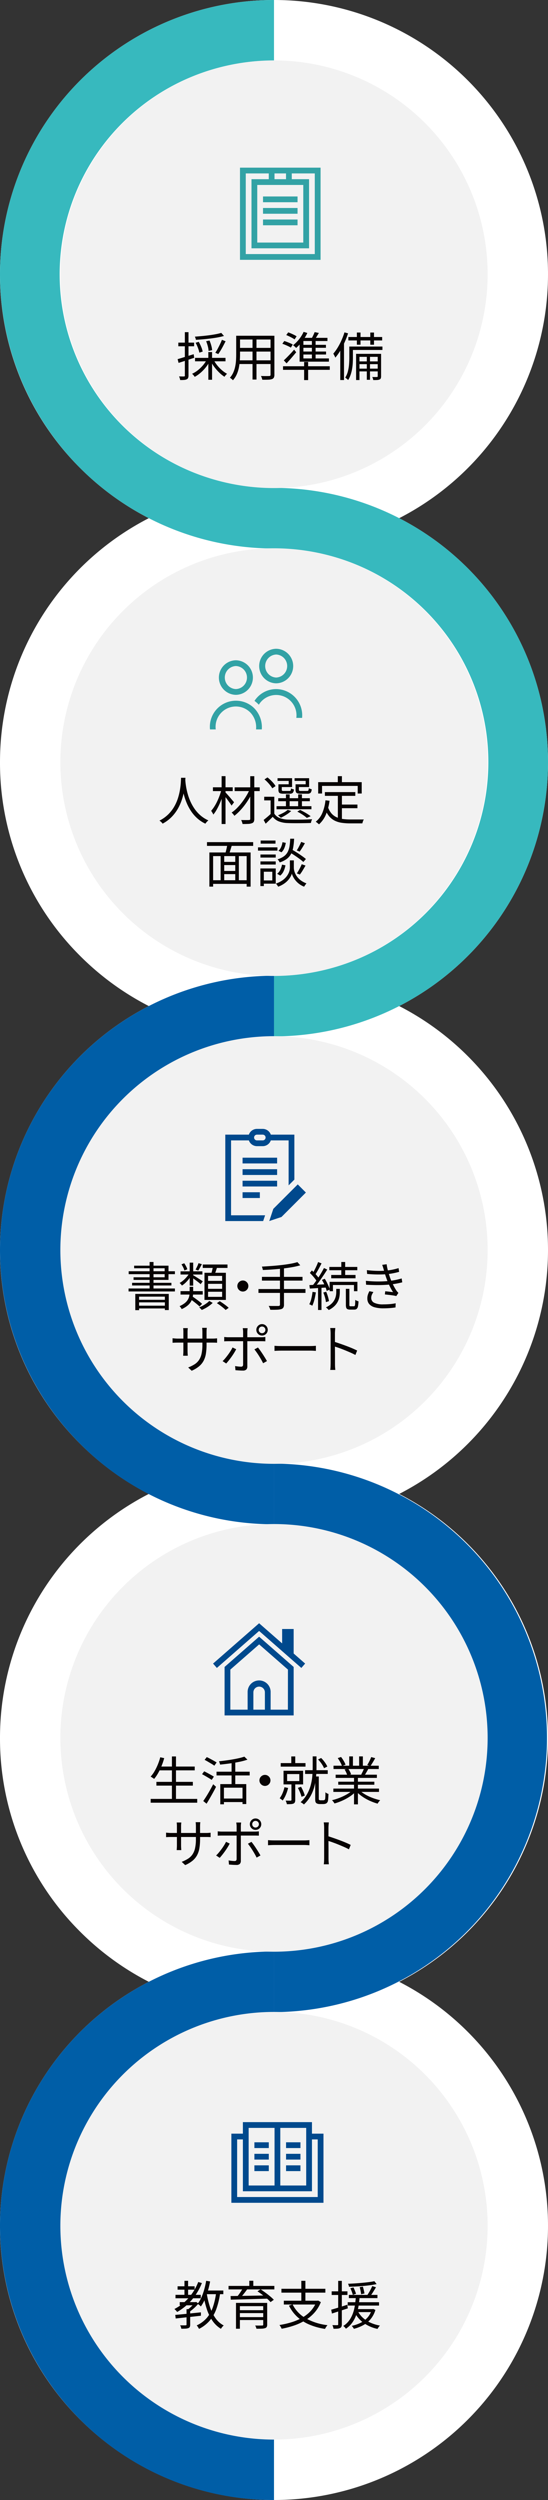
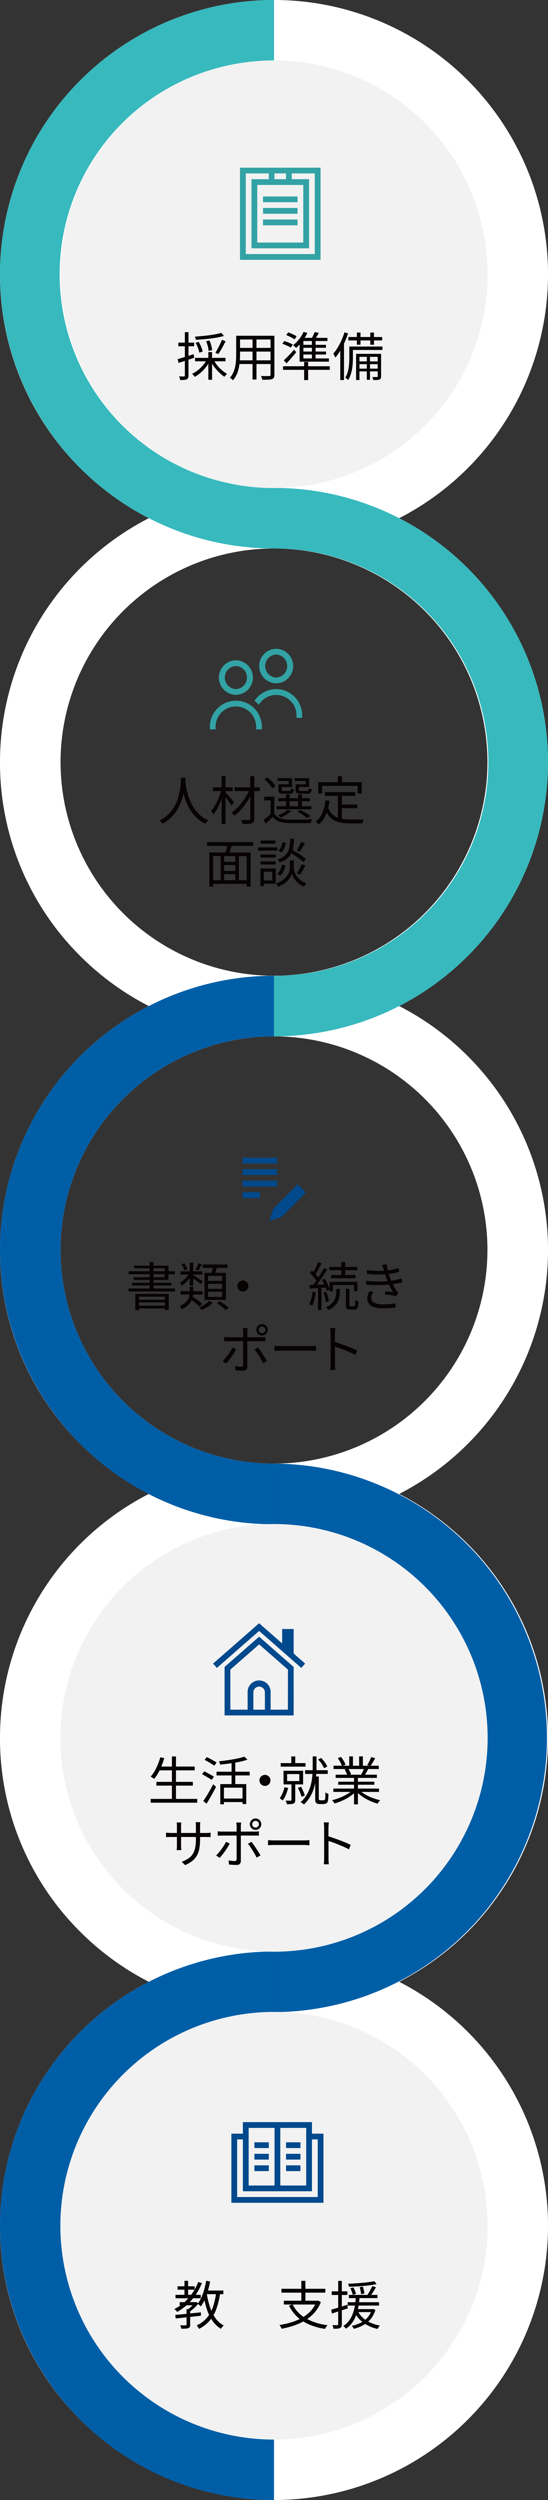
<svg xmlns="http://www.w3.org/2000/svg" id="グループ_5767" data-name="グループ 5767" width="140.536" height="640.563" viewBox="0 0 140.536 640.563">
  <rect x="0" y="0" width="140.536" height="640.563" fill="#333333" stroke="none" />
  <defs>
    <clipPath id="clip-path">
      <rect id="長方形_15303" data-name="長方形 15303" width="140.536" height="640.563" fill="none" />
    </clipPath>
    <clipPath id="clip-path-3">
      <rect id="長方形_15280" data-name="長方形 15280" width="109.576" height="109.575" fill="none" />
    </clipPath>
    <clipPath id="clip-path-5">
-       <rect id="長方形_15282" data-name="長方形 15282" width="109.576" height="109.578" fill="none" />
-     </clipPath>
+       </clipPath>
    <clipPath id="clip-path-9">
      <rect id="長方形_15286" data-name="長方形 15286" width="109.576" height="109.576" fill="none" />
    </clipPath>
  </defs>
  <g id="グループ_5766" data-name="グループ 5766" clip-path="url(#clip-path)">
    <g id="グループ_5765" data-name="グループ 5765" transform="translate(0 0)">
      <g id="グループ_5764" data-name="グループ 5764" clip-path="url(#clip-path)">
        <path id="パス_6321" data-name="パス 6321" d="M0,70.267A70.268,70.268,0,0,1,119.955,20.58a70.268,70.268,0,1,1-99.374,99.374A69.808,69.808,0,0,1,0,70.267m125.007,0a54.739,54.739,0,1,0-54.739,54.739,54.8,54.8,0,0,0,54.739-54.739" transform="translate(0 0.001)" fill="#fff" />
        <path id="パス_6322" data-name="パス 6322" d="M0,633.746a70.268,70.268,0,0,1,119.955-49.687,70.268,70.268,0,1,1-99.374,99.374A69.808,69.808,0,0,1,0,633.746m125.007,0a54.739,54.739,0,1,0-54.739,54.739,54.8,54.8,0,0,0,54.739-54.739" transform="translate(0 -438.471)" fill="#fff" />
        <path id="パス_6323" data-name="パス 6323" d="M0,1197.224a70.268,70.268,0,0,1,119.955-49.687,70.268,70.268,0,1,1-99.374,99.374A69.808,69.808,0,0,1,0,1197.224m125.007,0a54.739,54.739,0,1,0-54.739,54.739,54.8,54.8,0,0,0,54.739-54.739" transform="translate(0 -876.943)" fill="#fff" />
-         <path id="パス_6324" data-name="パス 6324" d="M0,1760.7a70.268,70.268,0,0,1,119.955-49.687,70.268,70.268,0,1,1-99.374,99.374A69.809,69.809,0,0,1,0,1760.7m125.007,0a54.739,54.739,0,1,0-54.739,54.739,54.8,54.8,0,0,0,54.739-54.739" transform="translate(0 -1315.414)" fill="#fff" />
+         <path id="パス_6324" data-name="パス 6324" d="M0,1760.7a70.268,70.268,0,0,1,119.955-49.687,70.268,70.268,0,1,1-99.374,99.374A69.809,69.809,0,0,1,0,1760.7m125.007,0" transform="translate(0 -1315.414)" fill="#fff" />
        <path id="パス_6325" data-name="パス 6325" d="M0,2324.181a70.268,70.268,0,0,1,119.955-49.687,70.268,70.268,0,0,1-99.374,99.374A69.809,69.809,0,0,1,0,2324.181m125.007,0a54.739,54.739,0,1,0-54.739,54.738,54.8,54.8,0,0,0,54.739-54.738" transform="translate(0 -1753.886)" fill="#fff" />
        <path id="合体_49" data-name="合体 49" d="M8961.581,12951.039a70.269,70.269,0,0,1,49.685-119.957v15.531a54.739,54.739,0,0,0,0,109.478v15.529A69.82,69.82,0,0,1,8961.581,12951.039Zm49.688-119.957a54.739,54.739,0,0,0,0-109.478v-15.528a70.269,70.269,0,0,1,0,140.537Zm-49.688-130.056a70.269,70.269,0,0,1,49.685-119.956v15.528a54.739,54.739,0,0,0,0,109.478v15.531A69.816,69.816,0,0,1,8961.581,12701.026Z" transform="translate(-8941 -12331.057)" fill="#005ea7" stroke="rgba(0,0,0,0)" stroke-miterlimit="10" stroke-width="1" />
        <path id="パス_6329" data-name="パス 6329" d="M316.739,704.013V688.484a54.739,54.739,0,1,0,0-109.477V563.477a70.268,70.268,0,1,1,0,140.536" transform="translate(-246.471 -438.47)" fill="#37b9be" />
        <path id="パス_6330" data-name="パス 6330" d="M0,70.267A70.268,70.268,0,0,1,70.268,0V15.528a54.739,54.739,0,1,0,0,109.477v15.529A70.268,70.268,0,0,1,0,70.267" transform="translate(0 0.001)" fill="#37b9be" />
        <g id="グループ_5739" data-name="グループ 5739" transform="translate(15.48 15.481)" style="mix-blend-mode:multiply;isolation:isolate">
          <g id="グループ_5738" data-name="グループ 5738">
            <g id="グループ_5737" data-name="グループ 5737" clip-path="url(#clip-path-3)">
              <g id="グループ_5736" data-name="グループ 5736">
                <g id="グループ_5735" data-name="グループ 5735">
                  <g id="グループ_5734" data-name="グループ 5734" clip-path="url(#clip-path-3)">
                    <path id="パス_6331" data-name="パス 6331" d="M124.565,179.352a54.788,54.788,0,1,1,54.788-54.788,54.788,54.788,0,0,1-54.788,54.788" transform="translate(-69.777 -69.777)" fill="#f2f2f2" />
                  </g>
                </g>
              </g>
            </g>
          </g>
        </g>
        <g id="グループ_5745" data-name="グループ 5745" transform="translate(15.48 140.486)" style="mix-blend-mode:multiply;isolation:isolate">
          <g id="グループ_5744" data-name="グループ 5744">
            <g id="グループ_5743" data-name="グループ 5743" clip-path="url(#clip-path-5)">
              <g id="グループ_5742" data-name="グループ 5742">
                <g id="グループ_5741" data-name="グループ 5741">
                  <g id="グループ_5740" data-name="グループ 5740" clip-path="url(#clip-path-5)">
                    <path id="パス_6332" data-name="パス 6332" d="M124.565,742.83a54.788,54.788,0,1,1,54.788-54.788,54.788,54.788,0,0,1-54.788,54.788" transform="translate(-69.777 -633.253)" fill="#f2f2f2" />
                  </g>
                </g>
              </g>
            </g>
          </g>
        </g>
        <g id="グループ_5751" data-name="グループ 5751" transform="translate(15.48 265.493)" style="mix-blend-mode:multiply;isolation:isolate">
          <g id="グループ_5750" data-name="グループ 5750">
            <g id="グループ_5749" data-name="グループ 5749" clip-path="url(#clip-path-5)">
              <g id="グループ_5748" data-name="グループ 5748">
                <g id="グループ_5747" data-name="グループ 5747">
                  <g id="グループ_5746" data-name="グループ 5746" clip-path="url(#clip-path-5)">
                    <path id="パス_6333" data-name="パス 6333" d="M124.565,1306.309a54.788,54.788,0,1,1,54.788-54.788,54.788,54.788,0,0,1-54.788,54.788" transform="translate(-69.777 -1196.732)" fill="#f2f2f2" />
                  </g>
                </g>
              </g>
            </g>
          </g>
        </g>
        <g id="グループ_5757" data-name="グループ 5757" transform="translate(15.48 390.5)" style="mix-blend-mode:multiply;isolation:isolate">
          <g id="グループ_5756" data-name="グループ 5756">
            <g id="グループ_5755" data-name="グループ 5755" clip-path="url(#clip-path-9)">
              <g id="グループ_5754" data-name="グループ 5754">
                <g id="グループ_5753" data-name="グループ 5753">
                  <g id="グループ_5752" data-name="グループ 5752" clip-path="url(#clip-path-9)">
                    <path id="パス_6334" data-name="パス 6334" d="M124.565,1869.787A54.788,54.788,0,1,1,179.353,1815a54.788,54.788,0,0,1-54.788,54.788" transform="translate(-69.777 -1760.211)" fill="#f2f2f2" />
                  </g>
                </g>
              </g>
            </g>
          </g>
        </g>
        <g id="グループ_5763" data-name="グループ 5763" transform="translate(15.48 515.507)" style="mix-blend-mode:multiply;isolation:isolate">
          <g id="グループ_5762" data-name="グループ 5762">
            <g id="グループ_5761" data-name="グループ 5761" clip-path="url(#clip-path-9)">
              <g id="グループ_5760" data-name="グループ 5760">
                <g id="グループ_5759" data-name="グループ 5759">
                  <g id="グループ_5758" data-name="グループ 5758" clip-path="url(#clip-path-9)">
                    <path id="パス_6335" data-name="パス 6335" d="M124.565,2433.265a54.788,54.788,0,1,1,54.788-54.788,54.788,54.788,0,0,1-54.788,54.788" transform="translate(-69.777 -2323.689)" fill="#f2f2f2" />
                  </g>
                </g>
              </g>
            </g>
          </g>
        </g>
        <path id="パス_6336" data-name="パス 6336" d="M205.318,390.54q.774-.228,1.876-.568t2.236-.7l.147.921q-1.041.348-2.1.695t-1.909.614Zm.187-4.233h4.045v.935H205.5Zm1.669-2.683h.935v11.108a1.594,1.594,0,0,1-.1.627.693.693,0,0,1-.354.347,1.88,1.88,0,0,1-.641.16,9.026,9.026,0,0,1-1.041.027,2.088,2.088,0,0,0-.1-.448,5.02,5.02,0,0,0-.18-.487q.427.013.781.02a4.53,4.53,0,0,0,.474-.007.192.192,0,0,0,.227-.24Zm5.621,7.063.8.294a8.771,8.771,0,0,1-1.035,1.636,10.46,10.46,0,0,1-1.355,1.415,8.52,8.52,0,0,1-1.5,1.048,2.866,2.866,0,0,0-.193-.28,3.676,3.676,0,0,0-.24-.281,2.351,2.351,0,0,0-.247-.227,6.955,6.955,0,0,0,1.468-.9,9.255,9.255,0,0,0,1.315-1.262,7.57,7.57,0,0,0,.981-1.442m3.725-6.876.694.788q-.694.2-1.555.361t-1.822.28q-.961.12-1.936.207t-1.883.14a2.607,2.607,0,0,0-.107-.414,3.1,3.1,0,0,0-.16-.4q.881-.067,1.829-.154t1.856-.207q.908-.12,1.709-.274a13.772,13.772,0,0,0,1.375-.327m-6.729,6.4H217.6v.882h-7.811Zm.147-3.872.8-.24a9.932,9.932,0,0,1,.634,1.288,6.321,6.321,0,0,1,.38,1.209l-.854.28a7.642,7.642,0,0,0-.361-1.228,8.952,8.952,0,0,0-.6-1.308m2.7-.4.868-.174a8.985,8.985,0,0,1,.454,1.289,5.841,5.841,0,0,1,.214,1.182l-.908.2a5.614,5.614,0,0,0-.193-1.188,9.252,9.252,0,0,0-.434-1.308m.561,2.777h.961v7.1H213.2Zm1.375,2.016a8.051,8.051,0,0,0,.914,1.4,9.427,9.427,0,0,0,1.208,1.248,7.236,7.236,0,0,0,1.308.908q-.107.094-.234.227t-.24.274c-.076.093-.14.18-.193.26A8.134,8.134,0,0,1,216,393.984a11.432,11.432,0,0,1-1.242-1.408,9.581,9.581,0,0,1-.961-1.569Zm2.11-5.154.948.374q-.281.547-.6,1.155t-.647,1.155q-.327.548-.634.975l-.761-.334a10.655,10.655,0,0,0,.608-1.015q.313-.587.607-1.195t.481-1.115" transform="translate(-159.769 -298.517)" fill="#070303" />
        <path id="パス_6337" data-name="パス 6337" d="M267.357,387.776h.988v4.847q0,.761-.067,1.629a14.406,14.406,0,0,1-.247,1.756,8.005,8.005,0,0,1-.547,1.7,5.725,5.725,0,0,1-.968,1.482,1.09,1.09,0,0,0-.214-.234q-.147-.127-.294-.247a1.224,1.224,0,0,0-.267-.173,5.1,5.1,0,0,0,.881-1.362,7.589,7.589,0,0,0,.481-1.515,11.044,11.044,0,0,0,.207-1.555q.047-.774.047-1.482Zm.494,6.3h8.718v.948H267.85Zm.08-6.3h8.638v.961h-8.638Zm0,3.111h8.612v.948h-8.612Zm3.618-2.75h1.015V399h-1.015Zm4.62-.36h.988v9.987a1.544,1.544,0,0,1-.14.734.894.894,0,0,1-.474.387,3.306,3.306,0,0,1-.935.147q-.6.027-1.549.014a4.089,4.089,0,0,0-.14-.474,3.489,3.489,0,0,0-.207-.487q.468.013.9.02t.754,0q.321-.007.441-.007a.5.5,0,0,0,.28-.08.32.32,0,0,0,.08-.254Z" transform="translate(-206.787 -301.748)" fill="#070303" />
        <path id="パス_6338" data-name="パス 6338" d="M326.4,386.32l.494-.707q.373.107.781.267t.781.32a3.858,3.858,0,0,1,.614.321l-.494.788a5.134,5.134,0,0,0-.614-.341q-.374-.18-.781-.354t-.781-.294m.174,5.755h11.99V393h-11.99Zm.2-1.509q.36-.32.808-.774t.928-.961q.481-.507.908-1.015l.534.681q-.574.695-1.215,1.442t-1.255,1.4Zm.627-6.475.507-.694q.36.12.768.3t.781.367a4.821,4.821,0,0,1,.6.347l-.521.788a6.122,6.122,0,0,0-.6-.374q-.36-.2-.761-.394t-.775-.341m4.446-.828.961.294a10.1,10.1,0,0,1-.808,1.442A13.2,13.2,0,0,1,331,386.32a10.077,10.077,0,0,1-1.068,1.068q-.08-.093-.221-.227c-.093-.089-.191-.176-.294-.26s-.194-.154-.274-.207a8.6,8.6,0,0,0,1.542-1.529,8.832,8.832,0,0,0,1.168-1.9m-1.028,2.39.975-.828v5.541h-.975Zm0,4.419h7.517v.828h-7.517Zm.6-5.274h6.542v.815H330.93Zm-.2,1.789h6.355v.761h-6.355Zm0,1.722h6.382v.761h-6.382Zm.761,2.67h1.028v4.646h-1.028Zm2.7-7.65,1.081.214q-.294.494-.6.988t-.574.854l-.828-.213a8.336,8.336,0,0,0,.507-.908q.253-.521.414-.935m-.707,1.776h.948v5.274h-.948Z" transform="translate(-253.992 -298.236)" fill="#070303" />
        <path id="パス_6339" data-name="パス 6339" d="M388.133,383.865l.921.254a22.02,22.02,0,0,1-2,4.439,12.581,12.581,0,0,1-1.268,1.783,2.854,2.854,0,0,0-.133-.314q-.094-.193-.2-.387t-.187-.314a11.807,11.807,0,0,0,1.121-1.555,16.574,16.574,0,0,0,.981-1.876,18.4,18.4,0,0,0,.768-2.029m-1.082,3.271.934-.921.027.027v9.84h-.961Zm2.323.36h.921v2.884q0,.628-.04,1.369a12.857,12.857,0,0,1-.174,1.509,9.715,9.715,0,0,1-.38,1.489,6.365,6.365,0,0,1-.634,1.335,2.035,2.035,0,0,0-.22-.213q-.14-.12-.28-.234a1.409,1.409,0,0,0-.247-.167,5.568,5.568,0,0,0,.7-1.656,10.825,10.825,0,0,0,.287-1.789q.067-.894.067-1.655Zm-.24-2.443H397.8v.881h-8.665Zm.681,2.443h8.051v.881h-8.051Zm1.295,1.869h5.941v.775h-5.073v5.941h-.868Zm.2-5.46h.935v3.124h-.935Zm.307,7.4h5.314v.707h-5.314Zm0,1.856h5.314v.707h-5.314Zm2.243-3.511h.814v6.369h-.814Zm.894-5.741h.948v3.124h-.948Zm1.9,5.46h.868v5.741a1.412,1.412,0,0,1-.08.527.58.58,0,0,1-.307.3,1.909,1.909,0,0,1-.634.134q-.394.027-.995.013a1.775,1.775,0,0,0-.087-.387,2.427,2.427,0,0,0-.167-.4q.427.013.761.013t.441-.013a.177.177,0,0,0,.2-.2Z" transform="translate(-299.793 -298.705)" fill="#070303" />
        <path id="パス_6340" data-name="パス 6340" d="M189.868,898.307h1.122q-.027.521-.094,1.375t-.247,1.929a15.91,15.91,0,0,1-.554,2.236,12.948,12.948,0,0,1-1,2.3,10.428,10.428,0,0,1-1.6,2.15,9.359,9.359,0,0,1-2.356,1.762,2.193,2.193,0,0,0-.347-.4,3.583,3.583,0,0,0-.467-.374,8.973,8.973,0,0,0,2.31-1.656,9.378,9.378,0,0,0,1.535-2.03,11.159,11.159,0,0,0,.935-2.183,15.989,15.989,0,0,0,.494-2.1q.16-1,.207-1.782t.06-1.222m1.068.267q.013.227.06.781t.18,1.342a17.374,17.374,0,0,0,.387,1.709,13.88,13.88,0,0,0,.681,1.9,11.693,11.693,0,0,0,1.055,1.9,9.183,9.183,0,0,0,1.509,1.7,8.086,8.086,0,0,0,2.069,1.315,3.055,3.055,0,0,0-.434.407,4.014,4.014,0,0,0-.34.434,8.645,8.645,0,0,1-2.116-1.408,9.65,9.65,0,0,1-1.562-1.816,12.409,12.409,0,0,1-1.082-2.01,15.9,15.9,0,0,1-.7-2.009,17.1,17.1,0,0,1-.4-1.829q-.134-.848-.187-1.455t-.067-.875Z" transform="translate(-143.434 -699.019)" fill="#070303" />
        <path id="パス_6341" data-name="パス 6341" d="M246.732,899.9l.694.24q-.2.828-.5,1.689t-.668,1.689a17.206,17.206,0,0,1-.774,1.542,8.238,8.238,0,0,1-.834,1.222,3.693,3.693,0,0,0-.26-.5q-.167-.273-.3-.461a9,9,0,0,0,.8-1.074,11.825,11.825,0,0,0,.748-1.355q.347-.734.628-1.5a15.173,15.173,0,0,0,.467-1.5m-2.19-.6h5.073v.975h-5.073Zm2.23-2.857h1v12.27h-1Zm.921,4.1q.12.12.36.381t.521.581q.281.321.554.648t.5.588c.151.173.262.3.334.394l-.641.854q-.16-.267-.447-.674t-.614-.848q-.327-.44-.628-.821t-.474-.594Zm6.315-.788.8.494a15.626,15.626,0,0,1-.9,1.783,18.724,18.724,0,0,1-1.162,1.749,17.128,17.128,0,0,1-1.322,1.569,12.2,12.2,0,0,1-1.382,1.255,3.625,3.625,0,0,0-.321-.44,2.637,2.637,0,0,0-.387-.387,9.036,9.036,0,0,0,1.362-1.135,14.735,14.735,0,0,0,1.3-1.5,17.809,17.809,0,0,0,1.135-1.675,13.9,13.9,0,0,0,.875-1.716m-3.9-.441h6.435v.962h-6.435Zm4.005-2.857h1.041v10.895a1.694,1.694,0,0,1-.14.788.839.839,0,0,1-.487.374,2.924,2.924,0,0,1-.921.167q-.6.033-1.455.034a3.507,3.507,0,0,0-.147-.514,4.656,4.656,0,0,0-.214-.514q.654.013,1.228.014t.761-.014a.39.39,0,0,0,.26-.067.339.339,0,0,0,.073-.254Z" transform="translate(-189.938 -697.567)" fill="#070303" />
        <path id="パス_6342" data-name="パス 6342" d="M307.489,907.165a2.856,2.856,0,0,0,1.355,1.108,6.087,6.087,0,0,0,2.049.414q.574.014,1.389.02t1.716,0q.9-.007,1.736-.04t1.449-.073q-.054.107-.12.28a3.21,3.21,0,0,0-.114.354c-.031.12-.056.229-.073.327q-.574.026-1.355.04t-1.629.02q-.848.007-1.629,0t-1.342-.033a6.867,6.867,0,0,1-2.27-.427,3.692,3.692,0,0,1-1.562-1.175q-.428.427-.881.868t-.935.895l-.521-.961q.427-.334.935-.761t.961-.854Zm0-4.326v4.727h-.948v-3.792H304.9v-.935Zm-2.524-4.446.774-.507a9.393,9.393,0,0,1,.808.7q.407.394.741.788a4.425,4.425,0,0,1,.521.741l-.841.561a5.847,5.847,0,0,0-.507-.741q-.32-.408-.707-.815a7.948,7.948,0,0,0-.788-.728m3.1,6.863h8.945v.788h-8.945Zm.761-5.608h2.35v-.868h-2.857v-.694h3.725v2.269h-3.218Zm2.1,6.542.895.307a8.856,8.856,0,0,1-1.255.948,11.808,11.808,0,0,1-1.4.774q-.08-.08-.214-.2t-.274-.24a2.123,2.123,0,0,0-.247-.187,12.848,12.848,0,0,0,1.369-.634,5.586,5.586,0,0,0,1.128-.768m-2.43-2.978h8.1v.774h-8.1Zm.053-3.565h.855v1.4a.284.284,0,0,0,.087.247.854.854,0,0,0,.407.06h1.455q.24,0,.314-.114a1.419,1.419,0,0,0,.1-.554,1.059,1.059,0,0,0,.341.16q.22.067.407.12a1.462,1.462,0,0,1-.294.868,1.029,1.029,0,0,1-.748.227H309.8a2.654,2.654,0,0,1-.768-.087.6.6,0,0,1-.38-.307,1.453,1.453,0,0,1-.107-.621Zm1.923,2.59h.948v3.4h-.948Zm2.75-2.59h2.31v-.868h-2.844v-.694h3.725v2.269h-3.191Zm-.28,0h.854v1.388q0,.2.094.26a.945.945,0,0,0,.427.06H315.9q.254,0,.327-.127a1.768,1.768,0,0,0,.113-.594,1.151,1.151,0,0,0,.341.167q.22.074.394.127a1.462,1.462,0,0,1-.287.9,1.055,1.055,0,0,1-.768.234h-1.8a2.728,2.728,0,0,1-.774-.087.624.624,0,0,1-.394-.307,1.415,1.415,0,0,1-.114-.634Zm.441,7.009.721-.441q.481.228.988.507t.955.568q.447.287.768.541l-.988.427a9.2,9.2,0,0,0-1.081-.815,13.209,13.209,0,0,0-1.362-.788m.227-4.419h.961v3.4H313.6Z" transform="translate(-237.143 -698.691)" fill="#070303" />
        <path id="パス_6343" data-name="パス 6343" d="M367.491,902.623l1.042.12a13.769,13.769,0,0,1-.935,3.538,6.941,6.941,0,0,1-1.776,2.51,1.961,1.961,0,0,0-.234-.221q-.154-.127-.314-.254c-.107-.085-.2-.153-.28-.207a5.591,5.591,0,0,0,1.7-2.27,11.441,11.441,0,0,0,.794-3.218m-1.869-4.646h11.162v2.911h-1.028v-1.949H366.61v1.949h-.988Zm2.51,6.369A4.723,4.723,0,0,0,369.04,906a3.872,3.872,0,0,0,1.295.961,5.77,5.77,0,0,0,1.622.454,14.322,14.322,0,0,0,1.916.12h2.9c.24,0,.423,0,.548-.013a3.283,3.283,0,0,0-.147.307q-.08.187-.14.374a2.586,2.586,0,0,0-.087.333h-3.124a14.631,14.631,0,0,1-2.2-.153,5.9,5.9,0,0,1-1.816-.568,4.53,4.53,0,0,1-1.435-1.175,6.435,6.435,0,0,1-1.055-1.976Zm-.788-3.819h7.8v.961h-7.8Zm3.311-4.086h1.055V898.6h-1.055Zm.013,4.566h1.041v6.769l-1.041-.147Zm.521,2.71h4.5v.935h-4.5Z" transform="translate(-284.021 -697.567)" fill="#070303" />
        <path id="パス_6344" data-name="パス 6344" d="M239.274,972.632h11.842v.961H239.274Zm.614,2.644h10.574v8.759h-1.015V976.21h-8.6v7.824h-.961Zm.614,7.116h9.426v.935H240.5Zm2.27-6.542h.921v6.983h-.921Zm.467,1.842h3.672v.815h-3.672Zm0,2.323h3.7v.814h-3.7Zm1.269-6.943,1.175.28q-.214.667-.427,1.375t-.414,1.215l-.908-.267q.106-.361.22-.814t.214-.928a8.47,8.47,0,0,0,.14-.861m2.016,2.777h.921v6.943h-.921Z" transform="translate(-186.191 -756.855)" fill="#070303" />
        <path id="パス_6345" data-name="パス 6345" d="M298.252,970.876h4.98v.841h-4.98Zm.614,5.408h.881V980.8h-.881Zm.014-3.578h3.912v.788H298.88Zm0,1.776h3.912v.8H298.88Zm.053-5.354h3.805v.8h-3.805Zm.4,7.156H302.8v3.9h-3.471v-.828h2.59v-2.23h-2.59Zm7.6-2.069h.508v1.909a3.284,3.284,0,0,0,.073.614,4.032,4.032,0,0,0,.267.821,4.31,4.31,0,0,0,.554.914,4.731,4.731,0,0,0,.935.895,5.585,5.585,0,0,0,1.4.734q-.134.173-.314.421a3.151,3.151,0,0,0-.273.434,5.281,5.281,0,0,1-2.277-1.682,5.14,5.14,0,0,1-.587-.934,4.764,4.764,0,0,1-.287-.734,3.646,3.646,0,0,1-.307.741,4.931,4.931,0,0,1-.641.915,5.565,5.565,0,0,1-1.048.921,6.983,6.983,0,0,1-1.515.774,1.531,1.531,0,0,0-.16-.267l-.214-.294a2.056,2.056,0,0,0-.2-.24,6.735,6.735,0,0,0,1.562-.754,4.917,4.917,0,0,0,1.035-.908,4.644,4.644,0,0,0,.614-.928,3.444,3.444,0,0,0,.294-.828,3.324,3.324,0,0,0,.073-.614v-1.909Zm-2.523,1.081.881.187a6.039,6.039,0,0,1-.461,1.475,3.118,3.118,0,0,1-.875,1.155l-.8-.467a2.654,2.654,0,0,0,.808-1,5.282,5.282,0,0,0,.447-1.349m2.1-6.636h1a17.144,17.144,0,0,1-.22,2.163,5.936,5.936,0,0,1-.547,1.7,3.87,3.87,0,0,1-1.082,1.288,6.024,6.024,0,0,1-1.836.921,2.9,2.9,0,0,0-.247-.414,1.89,1.89,0,0,0-.327-.374,5.407,5.407,0,0,0,1.662-.788,3.273,3.273,0,0,0,.955-1.108,4.834,4.834,0,0,0,.467-1.482,16.123,16.123,0,0,0,.174-1.909m-1.976.895.841.173a5.545,5.545,0,0,1-.367,1.335,2.869,2.869,0,0,1-.741,1.081l-.774-.387a2.568,2.568,0,0,0,.681-.955,4.825,4.825,0,0,0,.361-1.248m1.7,2.51.628-.668q.627.361,1.322.8t1.322.881q.627.441,1.028.788l-.654.761a11.256,11.256,0,0,0-1.008-.815q-.621-.454-1.315-.914t-1.322-.834m3.084-2.577.961.334q-.32.574-.681,1.155t-.668.995l-.748-.307q.2-.293.414-.681t.407-.788q.193-.4.314-.708m.147,5.714.975.347q-.347.6-.734,1.242a9.522,9.522,0,0,1-.734,1.068l-.761-.307q.213-.307.447-.721t.447-.841q.214-.427.361-.788" transform="translate(-232.085 -753.764)" fill="#070303" />
        <path id="パス_6346" data-name="パス 6346" d="M148.626,1464.3h11.883v.761H148.626Zm.027-4.419h11.856v.748H148.653Zm.881,2.964h10.08v.681h-10.08Zm.521-4.392h8.812v3.645h-8.959v-.667h7.971v-2.31h-7.824Zm.294,7.236h8.585v4.139h-1v-3.445h-6.609v3.471h-.975Zm.494,1.509h7.477v.654h-7.477Zm0,1.509h7.477v.708h-7.477Zm3.178-11.2h1v7.263h-1Z" transform="translate(-115.654 -1134.156)" fill="#070303" />
        <path id="パス_6347" data-name="パス 6347" d="M210.135,1464.477h.908v1.375a6.634,6.634,0,0,1-.1,1.128,4.048,4.048,0,0,1-.394,1.155,3.79,3.79,0,0,1-.881,1.094,6.143,6.143,0,0,1-1.575.961,1.814,1.814,0,0,0-.147-.26q-.094-.14-.2-.28a1.433,1.433,0,0,0-.2-.22,5.751,5.751,0,0,0,1.4-.828,3.2,3.2,0,0,0,.774-.915,3.107,3.107,0,0,0,.334-.941,5.46,5.46,0,0,0,.08-.921Zm-.053-3.525.668.254a7.641,7.641,0,0,1-.7,1.128,8.556,8.556,0,0,1-.908,1.042,5.826,5.826,0,0,1-.981.781,2.775,2.775,0,0,0-.274-.347,3.087,3.087,0,0,0-.327-.321,5.171,5.171,0,0,0,.954-.661,7.7,7.7,0,0,0,.888-.9,6.287,6.287,0,0,0,.681-.974m-2.283-.441h5.608v.814H207.8Zm0,5.073h5.688v.882H207.8Zm.24-6.863.708-.281a7.2,7.2,0,0,1,.481.794,3.533,3.533,0,0,1,.307.754l-.748.307a3.937,3.937,0,0,0-.294-.774,6.814,6.814,0,0,0-.454-.8m2.11-.441h.895v5.9h-.895Zm.027,9.239.627-.6q.414.281.895.627t.914.688q.434.341.714.607l-.654.681q-.267-.267-.694-.621t-.908-.721q-.481-.367-.894-.661m.814-6.035q.187.094.541.314t.754.474q.4.254.734.474t.481.327l-.548.735a6.188,6.188,0,0,0-.5-.434q-.327-.26-.694-.534t-.714-.521q-.347-.246-.561-.381Zm1.429-3.071.854.267q-.24.441-.48.875t-.454.754l-.681-.254q.2-.347.42-.814a7.674,7.674,0,0,0,.341-.828m2.75,9.68.881.507a8.4,8.4,0,0,1-.815.681,9.08,9.08,0,0,1-.981.634,11.2,11.2,0,0,1-1.008.5c-.08-.1-.185-.214-.314-.347a3.079,3.079,0,0,0-.354-.321,9.027,9.027,0,0,0,.988-.474,8.564,8.564,0,0,0,.921-.588,4.548,4.548,0,0,0,.681-.594m-1.669-9.333h6.342v.881H213.5Zm.441,2.123h5.487v6.956H213.94Zm.921,2.07h3.605v-1.268h-3.605Zm0,2.042h3.605v-1.281h-3.605Zm0,2.056h3.605v-1.308h-3.605Zm1.268-7.877,1.095.147q-.174.574-.374,1.148t-.374,1l-.854-.174q.093-.294.193-.675t.187-.76q.087-.381.127-.688m.988,9.493.734-.507q.387.24.821.541t.828.608a7.14,7.14,0,0,1,.648.561l-.788.548a6.789,6.789,0,0,0-.607-.554q-.381-.314-.808-.628t-.828-.567" transform="translate(-161.502 -1134.764)" fill="#070303" />
        <path id="パス_6348" data-name="パス 6348" d="M275.762,1478.924a1.335,1.335,0,0,1,.714.194,1.542,1.542,0,0,1,.507.507,1.4,1.4,0,0,1,0,1.422,1.518,1.518,0,0,1-.507.514,1.4,1.4,0,0,1-1.422,0,1.493,1.493,0,0,1-.514-.514,1.4,1.4,0,0,1,0-1.422,1.517,1.517,0,0,1,.514-.507,1.343,1.343,0,0,1,.708-.194" transform="translate(-213.483 -1150.827)" fill="#070303" />
-         <path id="パス_6349" data-name="パス 6349" d="M298.782,1464.583h12.056v.988H298.782Zm9.986-6.9.735.814a18.8,18.8,0,0,1-2.05.474q-1.155.207-2.443.354t-2.59.24q-1.3.094-2.517.133a3.579,3.579,0,0,0-.1-.447,3.893,3.893,0,0,0-.14-.421q1.188-.066,2.47-.16t2.51-.234q1.228-.14,2.29-.327a15.056,15.056,0,0,0,1.836-.427m-9.092,3.778h10.4v.961h-10.4Zm4.619-2.35h1.028v9.439a1.5,1.5,0,0,1-.167.794.964.964,0,0,1-.541.381,4.5,4.5,0,0,1-1.061.153q-.674.033-1.729.02-.04-.146-.107-.327t-.154-.361a2.443,2.443,0,0,0-.167-.3q.561.013,1.068.013h1.415a.549.549,0,0,0,.32-.093.356.356,0,0,0,.093-.281Z" transform="translate(-232.498 -1134.296)" fill="#070303" />
        <path id="パス_6350" data-name="パス 6350" d="M358.36,1465.21l.841.134a17.287,17.287,0,0,1-.367,1.862,8.516,8.516,0,0,1-.541,1.555,2.294,2.294,0,0,0-.227-.127q-.147-.073-.294-.14t-.254-.107a5.91,5.91,0,0,0,.534-1.462,15.958,15.958,0,0,0,.307-1.716m-.814-1.736q.868-.04,2.063-.1t2.45-.127v.841q-1.175.08-2.33.153t-2.063.127Zm.12-3.111.521-.641q.36.32.728.708t.674.761a4.946,4.946,0,0,1,.481.681l-.561.748a5.982,5.982,0,0,0-.474-.721q-.3-.4-.661-.8t-.708-.734m3.618-1.268.841.4q-.454.735-1.015,1.569t-1.128,1.609q-.568.775-1.075,1.348l-.614-.347q.374-.441.788-1.008t.814-1.188q.4-.621.761-1.235t.627-1.148m-1.5-1.522.881.334q-.24.494-.527,1.028t-.574,1.035q-.287.5-.541.875l-.694-.307q.254-.387.527-.908t.521-1.068q.247-.547.407-.989m-.013,6.3h.881v5.981h-.881Zm.988-1.723.734-.293a9.2,9.2,0,0,1,.534.935q.254.508.461.981a5.722,5.722,0,0,1,.3.835l-.8.374a5.359,5.359,0,0,0-.274-.875q-.194-.487-.434-1a8.406,8.406,0,0,0-.521-.955m.36,3.231.734-.213a10.516,10.516,0,0,1,.454,1.248,7.972,7.972,0,0,1,.267,1.168l-.788.254a6.328,6.328,0,0,0-.234-1.2,11.008,11.008,0,0,0-.434-1.262m3.325-.934h.908v.841a7.566,7.566,0,0,1-.087,1.088,4.359,4.359,0,0,1-1.228,2.423,5.574,5.574,0,0,1-1.529,1.069,4.167,4.167,0,0,0-.327-.347,3.48,3.48,0,0,0-.394-.334,5.42,5.42,0,0,0,1.429-.941,3.78,3.78,0,0,0,.794-1.048,3.908,3.908,0,0,0,.347-1.028,5.2,5.2,0,0,0,.087-.894Zm-1.776-5.621h7.17v.841h-7.17Zm.067,3.818h7.129v2.4h-.881v-1.589h-5.394v1.589h-.854Zm.414-1.762h6.235v.854h-6.235Zm2.59-3.324h.988v3.752h-.988Zm1.161,6.876h.908v4.085a.544.544,0,0,0,.06.321.361.361,0,0,0,.26.067h.841a.234.234,0,0,0,.207-.114,1.14,1.14,0,0,0,.1-.467q.026-.354.04-1.061a2.1,2.1,0,0,0,.394.214,3.541,3.541,0,0,0,.434.16,6.623,6.623,0,0,1-.14,1.3,1.174,1.174,0,0,1-.334.641.912.912,0,0,1-.594.18H368a1.64,1.64,0,0,1-.681-.114.609.609,0,0,1-.327-.38,2.516,2.516,0,0,1-.087-.748Z" transform="translate(-278.204 -1134.203)" fill="#070303" />
        <path id="パス_6351" data-name="パス 6351" d="M422.937,1464.393q1.134.12,2.243.154t2.1-.007q.988-.04,1.762-.133a16.8,16.8,0,0,0,1.749-.28q.788-.174,1.322-.347l.16,1q-.548.147-1.282.287t-1.576.247q-.828.094-1.882.141t-2.223.027q-1.168-.02-2.317-.087Zm.254-2.737q1.4.16,2.677.187a20.763,20.763,0,0,0,2.3-.067,15.455,15.455,0,0,0,1.622-.247,15.694,15.694,0,0,0,1.529-.394l.147.961q-.655.187-1.462.347t-1.609.24q-1.015.093-2.356.087t-2.784-.14Zm1.682,5.608a4.35,4.35,0,0,0-.4.708,1.949,1.949,0,0,0-.16.8,1.334,1.334,0,0,0,.754,1.242,5.026,5.026,0,0,0,2.33.414q.934,0,1.7-.067a13.3,13.3,0,0,0,1.482-.213l-.04,1.068q-.695.106-1.482.167t-1.642.06a8.006,8.006,0,0,1-2.223-.267,2.83,2.83,0,0,1-1.389-.814,2.117,2.117,0,0,1-.487-1.4,2.922,2.922,0,0,1,.14-1.021,6.66,6.66,0,0,1,.38-.888Zm2.63-5.781q-.08-.307-.18-.607l-.194-.581,1.135-.147a9.926,9.926,0,0,0,.214,1.168q.146.608.32,1.188t.334,1.048q.187.521.441,1.108t.561,1.162q.307.574.654,1.1a3.42,3.42,0,0,0,.233.287l.26.287-.548.814a6.823,6.823,0,0,0-.881-.18q-.508-.073-1.042-.134l-1-.114.094-.814q.533.053,1.108.12t.894.107a14.03,14.03,0,0,1-.981-1.789q-.42-.921-.714-1.736-.16-.454-.287-.848t-.227-.755q-.1-.36-.193-.681" transform="translate(-329.109 -1136.216)" fill="#070303" />
-         <path id="パス_6352" data-name="パス 6352" d="M199.48,1536.241q.067.014.274.033c.138.013.3.026.5.04s.383.02.561.02h8.852q.441,0,.761-.027l.467-.04v1.135c-.08-.009-.232-.018-.454-.027s-.481-.013-.774-.013h-8.852q-.28,0-.561.007t-.487.02c-.138.009-.234.013-.287.013Zm3.912-2.59q-.013.094-.04.361t-.027.615v4.886q0,.24.013.5t.027.454c.009.129.013.216.013.26H202.2c0-.045,0-.129.013-.254s.018-.273.027-.447.013-.345.013-.514v-4.886c0-.152,0-.314-.013-.488s-.022-.336-.04-.487Zm4.807,4.179a14.9,14.9,0,0,1-.167,2.363,5.852,5.852,0,0,1-.594,1.829,4.789,4.789,0,0,1-1.168,1.422,7.92,7.92,0,0,1-1.889,1.129l-.894-.841a9.643,9.643,0,0,0,1.6-.788,3.94,3.94,0,0,0,1.135-1.068,4.565,4.565,0,0,0,.681-1.6,10.482,10.482,0,0,0,.227-2.363v-3.244q0-.4-.027-.7t-.04-.394h1.2q-.013.094-.04.394t-.027.7Z" transform="translate(-155.226 -1193.351)" fill="#070303" />
        <path id="パス_6353" data-name="パス 6353" d="M260.8,1535.732q-.214.428-.527.935t-.681,1.021q-.367.514-.721.955t-.634.748l-.922-.614a7.61,7.61,0,0,0,.694-.741q.36-.434.714-.915t.648-.954a9.858,9.858,0,0,0,.494-.888Zm-3.071-3.138q.281.027.548.047t.587.02h8.318q.24,0,.541-.02t.554-.047v1.108c-.178-.009-.363-.015-.554-.02s-.367-.006-.527-.006h-8.331q-.294,0-.581.006c-.192.005-.376.016-.554.033Zm6.008-2.256q-.014.094-.033.267t-.033.36q-.014.187-.014.333v8.839a1.088,1.088,0,0,1-.267.8,1.215,1.215,0,0,1-.881.267c-.187,0-.394,0-.621-.013s-.452-.023-.674-.04-.423-.031-.6-.04l-.093-1.068q.441.08.854.12t.681.04a.514.514,0,0,0,.387-.127.582.582,0,0,0,.133-.381v-8.411a4.59,4.59,0,0,0-.033-.507q-.034-.293-.06-.441Zm2.644,4.953q.267.32.581.761t.641.941q.327.5.608.961t.48.821l-.988.547q-.187-.4-.461-.882t-.581-.974q-.307-.494-.621-.935t-.567-.761Zm-.414-4.526a1.4,1.4,0,0,1,.2-.734,1.549,1.549,0,0,1,.527-.534,1.367,1.367,0,0,1,.728-.2,1.428,1.428,0,0,1,.748.2,1.481,1.481,0,0,1,.527.534,1.46,1.46,0,0,1-.527,2,1.463,1.463,0,0,1-.748.194,1.4,1.4,0,0,1-.728-.194,1.493,1.493,0,0,1-.527-.527,1.4,1.4,0,0,1-.2-.734m.614,0a.825.825,0,0,0,.247.607.81.81,0,0,0,.594.247.849.849,0,0,0,.614-.247.854.854,0,0,0,0-1.215.849.849,0,0,0-.614-.247.811.811,0,0,0-.594.247.827.827,0,0,0-.247.608" transform="translate(-200.229 -1190.025)" fill="#070303" />
        <path id="パス_6354" data-name="パス 6354" d="M317.318,1554.332l.494.033q.293.021.648.027t.714.007h7.317q.507,0,.868-.027t.574-.04v1.308l-.594-.04q-.394-.026-.834-.027h-7.33q-.547,0-1.041.02t-.814.047Z" transform="translate(-246.922 -1209.506)" fill="#070303" />
        <path id="パス_6355" data-name="パス 6355" d="M381.82,1542.969V1535.2q0-.281-.027-.681a6.932,6.932,0,0,0-.08-.708h1.308q-.027.294-.06.694t-.034.694v2.8q0,.821.007,1.629t.007,1.509v1.836q0,.214.007.494t.033.568q.027.286.04.514h-1.3a6.513,6.513,0,0,0,.074-.761q.02-.44.02-.814m.881-5.661q.654.2,1.448.474t1.622.581q.828.307,1.569.621t1.289.594l-.454,1.135q-.574-.32-1.3-.634t-1.475-.621q-.754-.306-1.455-.554t-1.248-.407Z" transform="translate(-297.031 -1193.537)" fill="#070303" />
        <path id="パス_6356" data-name="パス 6356" d="M176.584,2028.805l1.015.228a17.478,17.478,0,0,1-.681,2.009,15.83,15.83,0,0,1-.881,1.829,9.52,9.52,0,0,1-1.028,1.489,1.579,1.579,0,0,0-.26-.2c-.111-.071-.223-.144-.334-.22a2.686,2.686,0,0,0-.3-.18,7.649,7.649,0,0,0,1.008-1.382,14.077,14.077,0,0,0,.834-1.7,14.852,14.852,0,0,0,.628-1.869m-2.457,10.668h11.936v.975H174.127Zm1.469-4.366h9.346v.961H175.6Zm.588-3.925h9.239v.975h-9.239Zm3.391-2.59h1.041v11.362h-1.041Z" transform="translate(-135.487 -1578.552)" fill="#070303" />
        <path id="パス_6357" data-name="パス 6357" d="M233.574,2033.333l.547-.734q.4.187.868.441t.9.494q.434.24.714.427l-.561.828q-.267-.187-.694-.441t-.895-.528q-.468-.273-.881-.487m.307,6.876q.36-.507.808-1.222t.9-1.522q.454-.808.841-1.555l.734.654q-.347.708-.768,1.469t-.848,1.5q-.427.734-.814,1.362Zm.347-10.548.561-.708q.414.187.888.441t.914.5q.441.248.721.434l-.587.828a8.043,8.043,0,0,0-.714-.474q-.434-.26-.9-.534t-.881-.487m3.058,3.031h8.5v.961h-8.5Zm7.13-3.858.8.775a16.356,16.356,0,0,1-2.1.561q-1.182.241-2.45.414t-2.457.294c-.027-.116-.069-.258-.127-.427s-.114-.312-.167-.427q.855-.093,1.776-.214t1.789-.274q.868-.153,1.622-.327a11.687,11.687,0,0,0,1.315-.374m-6.168,7.036h6.662v5.114h-.961v-4.192h-4.766v4.259h-.935Zm.641,3.7h5.5v.908h-5.5Zm2.256-9.586h.948v6.422h-.948Z" transform="translate(-181.756 -1578.74)" fill="#070303" />
        <path id="パス_6358" data-name="パス 6358" d="M301.309,2049.9a1.335,1.335,0,0,1,.714.194,1.542,1.542,0,0,1,.507.507,1.4,1.4,0,0,1,0,1.422,1.519,1.519,0,0,1-.507.514,1.4,1.4,0,0,1-1.422,0,1.494,1.494,0,0,1-.514-.514,1.4,1.4,0,0,1,0-1.422,1.516,1.516,0,0,1,.514-.507,1.343,1.343,0,0,1,.708-.194" transform="translate(-233.363 -1595.13)" fill="#070303" />
        <path id="パス_6359" data-name="パス 6359" d="M324.534,2036.436l.934.187a10.619,10.619,0,0,1-.581,1.763,7.007,7.007,0,0,1-.821,1.455,2.87,2.87,0,0,0-.22-.194q-.141-.114-.287-.214c-.1-.067-.183-.122-.254-.167a6.173,6.173,0,0,0,.734-1.295,8.6,8.6,0,0,0,.494-1.535m-.961-6.182h6.355v.908h-6.355Zm.721,1.963h5.02v3.5h-5.02Zm2.029,3.137h.975v4.339a1.51,1.51,0,0,1-.093.581.715.715,0,0,1-.36.354,2.118,2.118,0,0,1-.674.134q-.421.027-1.022.027a2.3,2.3,0,0,0-.12-.46,3.457,3.457,0,0,0-.2-.461q.454.013.815.013h.481c.133-.009.2-.076.2-.2Zm-1.108-.494h3.124v-1.789h-3.124Zm1.068-6.315H327.3v2.243h-1.014Zm1.7,8.064.8-.293a11.48,11.48,0,0,1,.581,1.168,6.746,6.746,0,0,1,.38,1.088l-.828.321a8.09,8.09,0,0,0-.387-1.122q-.267-.641-.548-1.161m3.792-8.077h.975v2.8q0,1.069-.1,2.3a15.725,15.725,0,0,1-.414,2.5,10.64,10.64,0,0,1-.961,2.477,8.79,8.79,0,0,1-1.756,2.25,1.411,1.411,0,0,0-.234-.207c-.1-.076-.207-.147-.314-.214a2.53,2.53,0,0,0-.307-.167,8.01,8.01,0,0,0,1.7-2.116,10.209,10.209,0,0,0,.928-2.336,13.526,13.526,0,0,0,.394-2.343q.087-1.148.087-2.123Zm-1.949,3.538h5.808v.961h-5.808Zm2.59,1.615h.922v5.768a.377.377,0,0,0,.027.153.222.222,0,0,0,.093.1.666.666,0,0,0,.347.08h.561a2.274,2.274,0,0,0,.233-.013.3.3,0,0,0,.18-.067.33.33,0,0,0,.133-.127.494.494,0,0,0,.067-.207c.018-.133.034-.347.047-.641s.016-.627.007-1a1.8,1.8,0,0,0,.374.254,2.186,2.186,0,0,0,.414.174q-.013.36-.033.728t-.047.654a2.736,2.736,0,0,1-.067.434.977.977,0,0,1-.44.614,1.224,1.224,0,0,1-.367.12,2.409,2.409,0,0,1-.434.041h-.854a2,2,0,0,1-.454-.053,1.167,1.167,0,0,1-.414-.187.761.761,0,0,1-.174-.22.994.994,0,0,1-.093-.334,4.294,4.294,0,0,1-.027-.541Zm.735-4.353.788-.387a7.322,7.322,0,0,1,.941,1.095,6.622,6.622,0,0,1,.648,1.095l-.841.427a6.379,6.379,0,0,0-.621-1.121,6.913,6.913,0,0,0-.914-1.108" transform="translate(-251.581 -1578.505)" fill="#070303" />
        <path id="パス_6360" data-name="パス 6360" d="M389.069,2037.13l.8.374a8.086,8.086,0,0,1-1.522,1.289,13.088,13.088,0,0,1-1.936,1.068,14.636,14.636,0,0,1-2.029.741,1.989,1.989,0,0,0-.18-.287q-.114-.153-.234-.307a1.4,1.4,0,0,0-.24-.247,13.984,13.984,0,0,0,2-.628,13.4,13.4,0,0,0,1.9-.921,7.263,7.263,0,0,0,1.442-1.082m-4.98-.347h11.7v.854h-11.7Zm.04-5.861h11.6v.854h-11.6Zm.547,2.3H395.25v.828H384.676Zm.534-4.246.855-.293a8.748,8.748,0,0,1,.674,1,5.95,5.95,0,0,1,.474.975l-.908.347a5.95,5.95,0,0,0-.447-.988,10.34,10.34,0,0,0-.648-1.042m.134,6.049H394.6v.774h-9.252Zm1.616-3.151.948-.174a5.869,5.869,0,0,1,.434.728,3.694,3.694,0,0,1,.287.714l-.988.2a4.809,4.809,0,0,0-.274-.714,6.324,6.324,0,0,0-.407-.754m1.2-3.338h.948v2.8h-.948Zm1.228,5.073h1v7.223h-1Zm1.308,3.5a6.636,6.636,0,0,0,1.035.854,10.013,10.013,0,0,0,1.335.761,13.3,13.3,0,0,0,1.5.608,15.851,15.851,0,0,0,1.535.434q-.107.107-.234.26t-.247.321a2.291,2.291,0,0,0-.187.3,14.158,14.158,0,0,1-1.542-.534,13.037,13.037,0,0,1-1.509-.734,11.232,11.232,0,0,1-1.362-.908,7.873,7.873,0,0,1-1.1-1.028Zm0-8.572h.961v2.75H390.7Zm1.308,2.99,1.028.267q-.24.441-.494.874t-.481.768l-.828-.253q.2-.36.421-.828t.354-.828m1.789-2.817,1.028.281q-.294.534-.628,1.088t-.614.955l-.814-.281q.187-.281.381-.641t.367-.734q.174-.374.28-.668" transform="translate(-298.599 -1578.505)" fill="#070303" />
        <path id="パス_6361" data-name="パス 6361" d="M191.987,2107.213c.044.009.136.02.274.033s.3.027.5.041.383.02.561.02h8.852q.441,0,.761-.027l.467-.04v1.135q-.12-.013-.454-.027t-.774-.013h-8.852q-.281,0-.561.007t-.487.02c-.138.009-.234.013-.287.013Zm3.912-2.591q-.014.094-.04.361t-.027.615v4.886q0,.241.013.5t.027.454c.009.129.013.216.013.26h-1.175c0-.045,0-.129.013-.254s.018-.273.027-.447.014-.345.014-.514V2105.6c0-.152,0-.314-.014-.488s-.022-.336-.04-.488Zm4.806,4.179a14.891,14.891,0,0,1-.167,2.363,5.849,5.849,0,0,1-.594,1.829,4.8,4.8,0,0,1-1.168,1.422,7.929,7.929,0,0,1-1.889,1.128l-.895-.841a9.587,9.587,0,0,0,1.6-.788,3.94,3.94,0,0,0,1.135-1.068,4.568,4.568,0,0,0,.681-1.6,10.468,10.468,0,0,0,.227-2.363v-3.244q0-.4-.027-.7t-.04-.394h1.2q-.014.093-.04.394t-.027.7Z" transform="translate(-149.395 -1637.653)" fill="#070303" />
        <path id="パス_6362" data-name="パス 6362" d="M253.306,2106.7q-.214.427-.528.935t-.681,1.021q-.367.515-.721.955t-.634.748l-.921-.614a7.682,7.682,0,0,0,.694-.741q.36-.434.714-.915t.647-.955a9.845,9.845,0,0,0,.494-.888Zm-3.071-3.137q.28.026.547.047t.588.02h8.318q.241,0,.541-.02t.554-.047v1.108c-.178-.009-.363-.015-.554-.02s-.367-.007-.527-.007H251.37q-.294,0-.581.007c-.192,0-.376.015-.554.033Zm6.008-2.257q-.013.093-.034.267c-.013.116-.024.236-.033.36s-.013.236-.013.334v8.839a1.088,1.088,0,0,1-.267.8,1.213,1.213,0,0,1-.881.267q-.281,0-.621-.013t-.674-.041q-.334-.026-.6-.04l-.094-1.068q.441.079.854.12t.681.04a.515.515,0,0,0,.387-.126.585.585,0,0,0,.133-.381v-8.412a4.6,4.6,0,0,0-.033-.507q-.034-.293-.06-.441Zm2.643,4.953q.267.32.581.761t.641.942q.327.5.607.961t.481.821l-.988.547q-.187-.4-.461-.881t-.581-.974q-.307-.494-.621-.935t-.567-.761Zm-.414-4.526a1.4,1.4,0,0,1,.2-.734,1.549,1.549,0,0,1,.528-.534,1.365,1.365,0,0,1,.727-.2,1.425,1.425,0,0,1,.748.2,1.479,1.479,0,0,1,.528.534,1.459,1.459,0,0,1-.528,2,1.46,1.46,0,0,1-.748.194,1.4,1.4,0,0,1-.727-.194,1.49,1.49,0,0,1-.528-.527,1.4,1.4,0,0,1-.2-.735m.614,0a.825.825,0,0,0,.247.607.809.809,0,0,0,.594.247.847.847,0,0,0,.614-.247.855.855,0,0,0,0-1.215.85.85,0,0,0-.614-.247.811.811,0,0,0-.594.247.826.826,0,0,0-.247.608" transform="translate(-194.399 -1634.328)" fill="#070303" />
        <path id="パス_6363" data-name="パス 6363" d="M309.825,2125.3l.494.033q.294.021.648.027t.714.007H319q.507,0,.868-.027t.574-.041v1.309l-.594-.04q-.394-.026-.835-.026h-7.33q-.547,0-1.041.02t-.814.047Z" transform="translate(-241.091 -1653.809)" fill="#070303" />
        <path id="パス_6364" data-name="パス 6364" d="M374.327,2113.942v-7.771q0-.281-.027-.681a6.9,6.9,0,0,0-.08-.708h1.308q-.027.294-.06.694t-.033.695v2.8q0,.821.007,1.628t.007,1.509v1.836q0,.214.006.493t.033.568q.027.287.04.514h-1.295a6.508,6.508,0,0,0,.073-.761q.02-.44.02-.814m.881-5.661q.654.2,1.449.474t1.622.581q.828.307,1.569.621t1.289.594l-.454,1.135q-.574-.32-1.3-.634t-1.475-.621q-.755-.306-1.456-.554t-1.248-.407Z" transform="translate(-291.2 -1637.84)" fill="#070303" />
        <path id="パス_6365" data-name="パス 6365" d="M207.715,2634.547l.935.267a15.324,15.324,0,0,1-2.624,4.353,14.122,14.122,0,0,1-3.718,3.058c-.045-.063-.109-.143-.193-.241s-.174-.194-.267-.287-.176-.171-.247-.234a12.143,12.143,0,0,0,3.652-2.843,13.858,13.858,0,0,0,2.463-4.073m-5.9,8.425q.814-.067,1.889-.173t2.283-.234q1.208-.126,2.41-.247v.868q-1.148.134-2.323.26l-2.23.241-1.909.207Zm.067-5.141h6.475v.881H201.88Zm.534-2.189h4.366v.868h-4.366Zm.547,4.059h4.019v.814h-4.019Zm1.749,1.8h.935v3.952a1.492,1.492,0,0,1-.094.594.626.626,0,0,1-.374.314,2.488,2.488,0,0,1-.721.133q-.441.027-1.081.027a2.288,2.288,0,0,0-.114-.447,2.668,2.668,0,0,0-.193-.434q.493.013.881.014c.258,0,.436,0,.534-.014a.258.258,0,0,0,.18-.046.212.212,0,0,0,.047-.154Zm-.534-7.263h.935v4.045h-.935Zm2.6,5.46h.214l.187-.053.574.427a9.817,9.817,0,0,1-1.1,1.161,10.156,10.156,0,0,1-1.222.961,2.616,2.616,0,0,0-.254-.273c-.107-.1-.2-.186-.267-.248a6.109,6.109,0,0,0,.7-.541,9.209,9.209,0,0,0,.661-.647,5.561,5.561,0,0,0,.507-.628Zm5.527-2.457,1.028.107a20.168,20.168,0,0,1-.955,4.052,9.739,9.739,0,0,1-1.709,3.024,8.9,8.9,0,0,1-2.757,2.136,2.575,2.575,0,0,0-.16-.293c-.071-.116-.145-.229-.22-.341a1.364,1.364,0,0,0-.22-.26,7.672,7.672,0,0,0,2.59-1.909,8.531,8.531,0,0,0,1.569-2.784,18.3,18.3,0,0,0,.834-3.732m-2.563-3,1.015.16a23.073,23.073,0,0,1-.574,2.43,18.677,18.677,0,0,1-.794,2.2,9.266,9.266,0,0,1-1.008,1.782,2.866,2.866,0,0,0-.227-.227q-.147-.133-.314-.26a2.571,2.571,0,0,0-.287-.194,7.685,7.685,0,0,0,.968-1.635,14.927,14.927,0,0,0,.728-2.03,20.415,20.415,0,0,0,.494-2.223m.16,3.285a21.573,21.573,0,0,0,.834,3.458,10.648,10.648,0,0,0,1.4,2.824,6.081,6.081,0,0,0,2.116,1.876,2.478,2.478,0,0,0-.26.24,2.945,2.945,0,0,0-.26.314c-.08.111-.147.211-.2.3a7.139,7.139,0,0,1-2.19-2.089,11.706,11.706,0,0,1-1.455-3.024,25.464,25.464,0,0,1-.895-3.751Zm-.507-.8h4.753v.934H209.4Z" transform="translate(-156.875 -2049.838)" fill="#070303" />
-         <path id="パス_6366" data-name="パス 6366" d="M264.189,2635.5h11.749v.895H264.189Zm.521,2.59q.895,0,2.023-.021l2.41-.04q1.282-.021,2.637-.046l2.691-.054-.054.828-3.511.106q-1.762.053-3.351.094t-2.8.067Zm1.389,1.762h7.33v.841H267.1v5.781h-1Zm1.8-3.819,1.081.321q-.428.614-.948,1.255t-.948,1.095l-.8-.307q.267-.321.567-.734t.574-.841q.273-.427.474-.788m-1.215,5.688h6.809v.748h-6.809Zm0,1.776h6.769v.748h-6.769Zm2.83-9.319h1.028v1.749h-1.028Zm3.565,5.674H274.1v5.554a1.214,1.214,0,0,1-.127.614.722.722,0,0,1-.434.307,3.168,3.168,0,0,1-.854.126q-.534.021-1.335.02a2.641,2.641,0,0,0-.134-.42,2.679,2.679,0,0,0-.2-.408q.4.014.761.014t.641-.006q.281-.007.388-.007a.311.311,0,0,0,.22-.06.265.265,0,0,0,.06-.193Zm-1.469-2.964.8-.521q.588.387,1.235.861t1.222.955a10.56,10.56,0,0,1,.934.868l-.841.6a8.047,8.047,0,0,0-.894-.888q-.561-.487-1.2-.981t-1.255-.894" transform="translate(-205.579 -2049.792)" fill="#070303" />
        <path id="パス_6367" data-name="パス 6367" d="M332.554,2639.34h.227l.187-.04.694.4a8.937,8.937,0,0,1-1.642,2.7,10.468,10.468,0,0,1-2.35,1.956,14.44,14.44,0,0,1-2.864,1.335,22.6,22.6,0,0,1-3.2.834,1.653,1.653,0,0,0-.14-.314c-.067-.12-.138-.24-.213-.36a2.345,2.345,0,0,0-.207-.287,21.96,21.96,0,0,0,3.118-.714,13.49,13.49,0,0,0,2.744-1.182,9.073,9.073,0,0,0,2.19-1.742,7.39,7.39,0,0,0,1.455-2.4Zm-9-3.057h11.268v.988H323.555Zm.614,3.057h8.692v.975h-8.692Zm2.243.935a8.3,8.3,0,0,0,3.378,3.559,14.747,14.747,0,0,0,5.581,1.769,1.943,1.943,0,0,0-.234.287q-.114.167-.227.347a2.741,2.741,0,0,0-.18.327,16.811,16.811,0,0,1-4.012-1.108,10.71,10.71,0,0,1-3.091-1.97,9.794,9.794,0,0,1-2.136-2.877Zm2.243-6.035H329.7v5.541h-1.041Z" transform="translate(-251.38 -2049.838)" fill="#070303" />
        <path id="パス_6368" data-name="パス 6368" d="M382.869,2641.684q.788-.214,1.889-.554t2.236-.714l.134.934-2.136.695-1.936.627Zm.12-4.7h4.045v.935h-4.045Zm1.669-2.684h.935v11.108a1.591,1.591,0,0,1-.1.627.692.692,0,0,1-.354.347,1.872,1.872,0,0,1-.641.16,8.985,8.985,0,0,1-1.041.027,2.074,2.074,0,0,0-.1-.448,4.973,4.973,0,0,0-.18-.487q.427.013.781.02a4.721,4.721,0,0,0,.474-.007.192.192,0,0,0,.227-.24Zm4.539,4.125h.961q-.067.8-.18,1.689a15.231,15.231,0,0,1-.341,1.789,10.988,10.988,0,0,1-.607,1.763,7.344,7.344,0,0,1-.961,1.6,6.018,6.018,0,0,1-1.435,1.295,2.5,2.5,0,0,0-.3-.38,2.073,2.073,0,0,0-.381-.327,5.178,5.178,0,0,0,1.348-1.181,6.835,6.835,0,0,0,.9-1.482,8.991,8.991,0,0,0,.547-1.629,14.853,14.853,0,0,0,.287-1.636q.093-.8.16-1.5m-2.1,1.348h8.037v.855H387.1Zm6.836-5.394.587.748q-.681.148-1.542.268t-1.8.207q-.941.087-1.9.134t-1.849.073a1.69,1.69,0,0,0-.087-.394,2.9,2.9,0,0,0-.154-.38q.868-.026,1.8-.087t1.842-.146q.908-.087,1.709-.187t1.389-.233m-6.529,3.512h7.33v.827h-7.33Zm.387-1.7.788-.214q.2.387.387.855t.28.774l-.828.28a7.451,7.451,0,0,0-.26-.821q-.18-.488-.367-.875m5.487,5.34h.2l.174-.04.561.254a6.569,6.569,0,0,1-1.242,2.363,6.669,6.669,0,0,1-1.9,1.556,10.345,10.345,0,0,1-2.383.927,1.113,1.113,0,0,0-.14-.247q-.1-.141-.207-.287a1.067,1.067,0,0,0-.213-.228,9.645,9.645,0,0,0,2.276-.781,5.84,5.84,0,0,0,1.776-1.341,5.259,5.259,0,0,0,1.1-2.03Zm-3.578.521a5.936,5.936,0,0,0,1.3,1.7,7.279,7.279,0,0,0,1.929,1.254,10.288,10.288,0,0,0,2.45.748,2.531,2.531,0,0,0-.341.4,4.245,4.245,0,0,0-.287.454,9.531,9.531,0,0,1-3.565-1.542,7.29,7.29,0,0,1-2.323-2.757Zm-.774-.521h4.593v.774h-4.593Zm1.255-5.621.814-.133c.089.284.171.592.247.921s.131.605.167.828l-.854.2q-.04-.348-.147-.868t-.227-.948m3.218-.28.961.307q-.36.614-.774,1.269t-.774,1.122l-.748-.28q.227-.334.481-.754t.481-.861q.227-.441.374-.8" transform="translate(-297.93 -2049.885)" fill="#070303" />
        <path id="パス_6369" data-name="パス 6369" d="M257.287,771.448a4.429,4.429,0,0,0,0-8.857,4.429,4.429,0,0,0,0,8.857m0-7.381a2.952,2.952,0,0,1,0,5.9,2.952,2.952,0,0,1,0-5.9" transform="translate(-196.792 -593.411)" fill="#32a2a5" />
        <path id="パス_6370" data-name="パス 6370" d="M303.865,758.14a4.429,4.429,0,0,0,0-8.857,4.429,4.429,0,0,0,0,8.857m0-7.381a2.953,2.953,0,0,1,0,5.9,2.953,2.953,0,0,1,0-5.9" transform="translate(-233.037 -583.055)" fill="#32a2a5" />
        <path id="パス_6371" data-name="パス 6371" d="M254.449,811.617a6.084,6.084,0,0,0-1.07-1.063,6.688,6.688,0,0,0-10.739,5.964h1.476a5.208,5.208,0,0,1,8.887-4.31,5.462,5.462,0,0,1,1.447,4.31h1.476a6.991,6.991,0,0,0-1.365-4.753c-.029-.051-.074-.1-.111-.147" transform="translate(-188.788 -629.624)" fill="#32a2a5" />
        <path id="パス_6372" data-name="パス 6372" d="M299.742,795.861a6.618,6.618,0,0,0-5.565,3.026,2.477,2.477,0,0,1,.288.221,7.192,7.192,0,0,1,.827.76,5.21,5.21,0,0,1,9.617,3.373h1.476a6.726,6.726,0,0,0-6.643-7.381" transform="translate(-228.914 -619.3)" fill="#32a2a5" />
-         <path id="パス_6373" data-name="パス 6373" d="M261.924,1306.76h4.561c-.011-.027-.015-.058-.024-.086a2.207,2.207,0,0,0,2.105,1.562h1.476a2.206,2.206,0,0,0,2.105-1.562c-.009.028-.013.058-.024.086h4.561v11.521l1.476-1.476v-11.521h-6.038c.011.027.015.058.024.086a2.207,2.207,0,0,0-2.105-1.562h-1.476a2.207,2.207,0,0,0-2.105,1.562c.009-.028.013-.058.024-.086h-6.038v22.142h9.713l.495-1.476h-8.732Zm6.643-1.476h1.476a.738.738,0,1,1,0,1.476h-1.476a.738.738,0,1,1,0-1.476" transform="translate(-202.668 -1014.56)" fill="#00498d" />
        <rect id="長方形_15289" data-name="長方形 15289" width="8.857" height="1.476" transform="translate(62.208 296.628)" fill="#00498d" />
        <rect id="長方形_15290" data-name="長方形 15290" width="8.857" height="1.476" transform="translate(62.208 299.581)" fill="#00498d" />
        <rect id="長方形_15291" data-name="長方形 15291" width="8.857" height="1.476" transform="translate(62.208 302.533)" fill="#00498d" />
        <rect id="長方形_15292" data-name="長方形 15292" width="4.429" height="1.476" transform="translate(62.208 305.486)" fill="#00498d" />
        <path id="パス_6374" data-name="パス 6374" d="M318.565,1367.925l-6.263,6.263-1.044,3.132,3.131-1.044,6.263-6.263Z" transform="translate(-242.207 -1064.453)" fill="#00498d" />
        <path id="パス_6375" data-name="パス 6375" d="M290.7,193.642H277.419v23.619h20.666V193.642Zm-4.428,1.476h2.952v1.476h-2.952Zm4.428,2.952h2.952v14.762H281.848V198.071H290.7Zm5.9,17.714H278.9V195.118h5.9v1.476h-4.429v17.714h14.762V196.594H290.7v-1.476h5.9Z" transform="translate(-215.874 -150.683)" fill="#32a2a5" />
        <rect id="長方形_15293" data-name="長方形 15293" width="8.857" height="1.476" transform="translate(67.45 50.34)" fill="#32a2a5" />
        <rect id="長方形_15294" data-name="長方形 15294" width="8.857" height="1.476" transform="translate(67.45 53.292)" fill="#32a2a5" />
        <rect id="長方形_15295" data-name="長方形 15295" width="8.857" height="1.476" transform="translate(67.45 56.245)" fill="#32a2a5" />
        <path id="パス_6376" data-name="パス 6376" d="M266.966,1882.53v-6.274h-2.952v3.691l-4.783-4.185-1.122-.982-1.122.982-7.314,6.4-.421.369-2.539,2.221-.413.362.974,1.115,1.69-1.476.288-.25,2.672-2.34,6.185-5.41,5.9,5.167.28.243,1.683,1.476.989.864,1.978,1.727.974-1.115Z" transform="translate(-191.659 -1458.863)" fill="#00498d" />
        <path id="パス_6377" data-name="パス 6377" d="M275.846,1896.774l-6.259-5.477-1.122-.982-1.122.982-6.259,5.477-1.055.923-.421.369v12.422h17.714v-12.422l-.421-.369Zm-5.9,12.238h-2.952v-4.429a1.476,1.476,0,0,1,2.952,0Zm5.9,0h-4.429v-4.429a2.952,2.952,0,1,0-5.9,0v4.429h-4.429v-10.267l1.2-1.048,6.185-5.41,6.185,5.41,1.2,1.048Z" transform="translate(-202.014 -1470.953)" fill="#00498d" />
        <path id="パス_6378" data-name="パス 6378" d="M288.135,2453.924v-2.952H270.421v2.952h-2.952v17.714h23.619v-17.714Zm-8.119-1.476h6.643v14.761h-6.643Zm-8.119,0h6.643v14.761H271.9Zm17.714,17.714H268.945V2455.4h1.476v13.285h17.714V2455.4h1.476Z" transform="translate(-208.132 -1907.228)" fill="#00498d" />
        <rect id="長方形_15296" data-name="長方形 15296" width="3.69" height="1.476" transform="translate(65.242 551.863)" fill="#00498d" />
        <rect id="長方形_15297" data-name="長方形 15297" width="3.69" height="1.476" transform="translate(65.242 554.816)" fill="#00498d" />
        <rect id="長方形_15298" data-name="長方形 15298" width="3.69" height="1.476" transform="translate(65.242 548.911)" fill="#00498d" />
        <rect id="長方形_15299" data-name="長方形 15299" width="3.69" height="1.476" transform="translate(73.361 551.863)" fill="#00498d" />
        <rect id="長方形_15300" data-name="長方形 15300" width="3.69" height="1.476" transform="translate(73.361 554.816)" fill="#00498d" />
        <rect id="長方形_15301" data-name="長方形 15301" width="3.69" height="1.476" transform="translate(73.361 548.911)" fill="#00498d" />
      </g>
    </g>
  </g>
</svg>